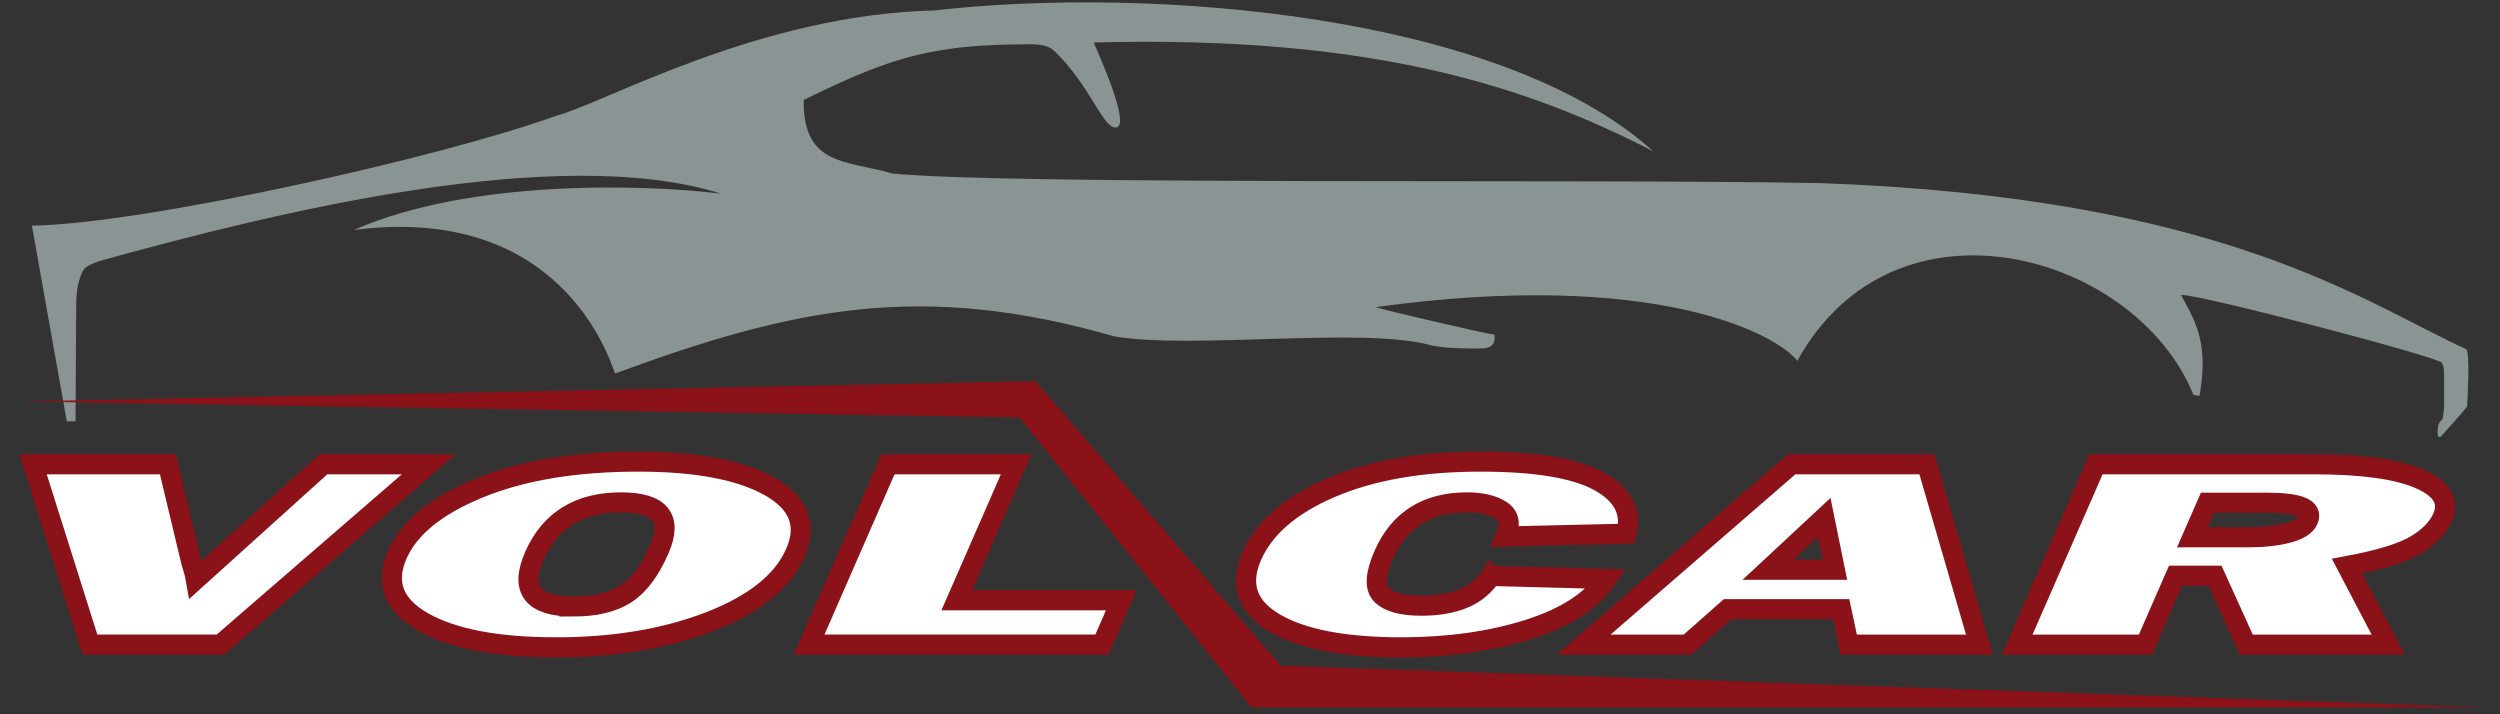
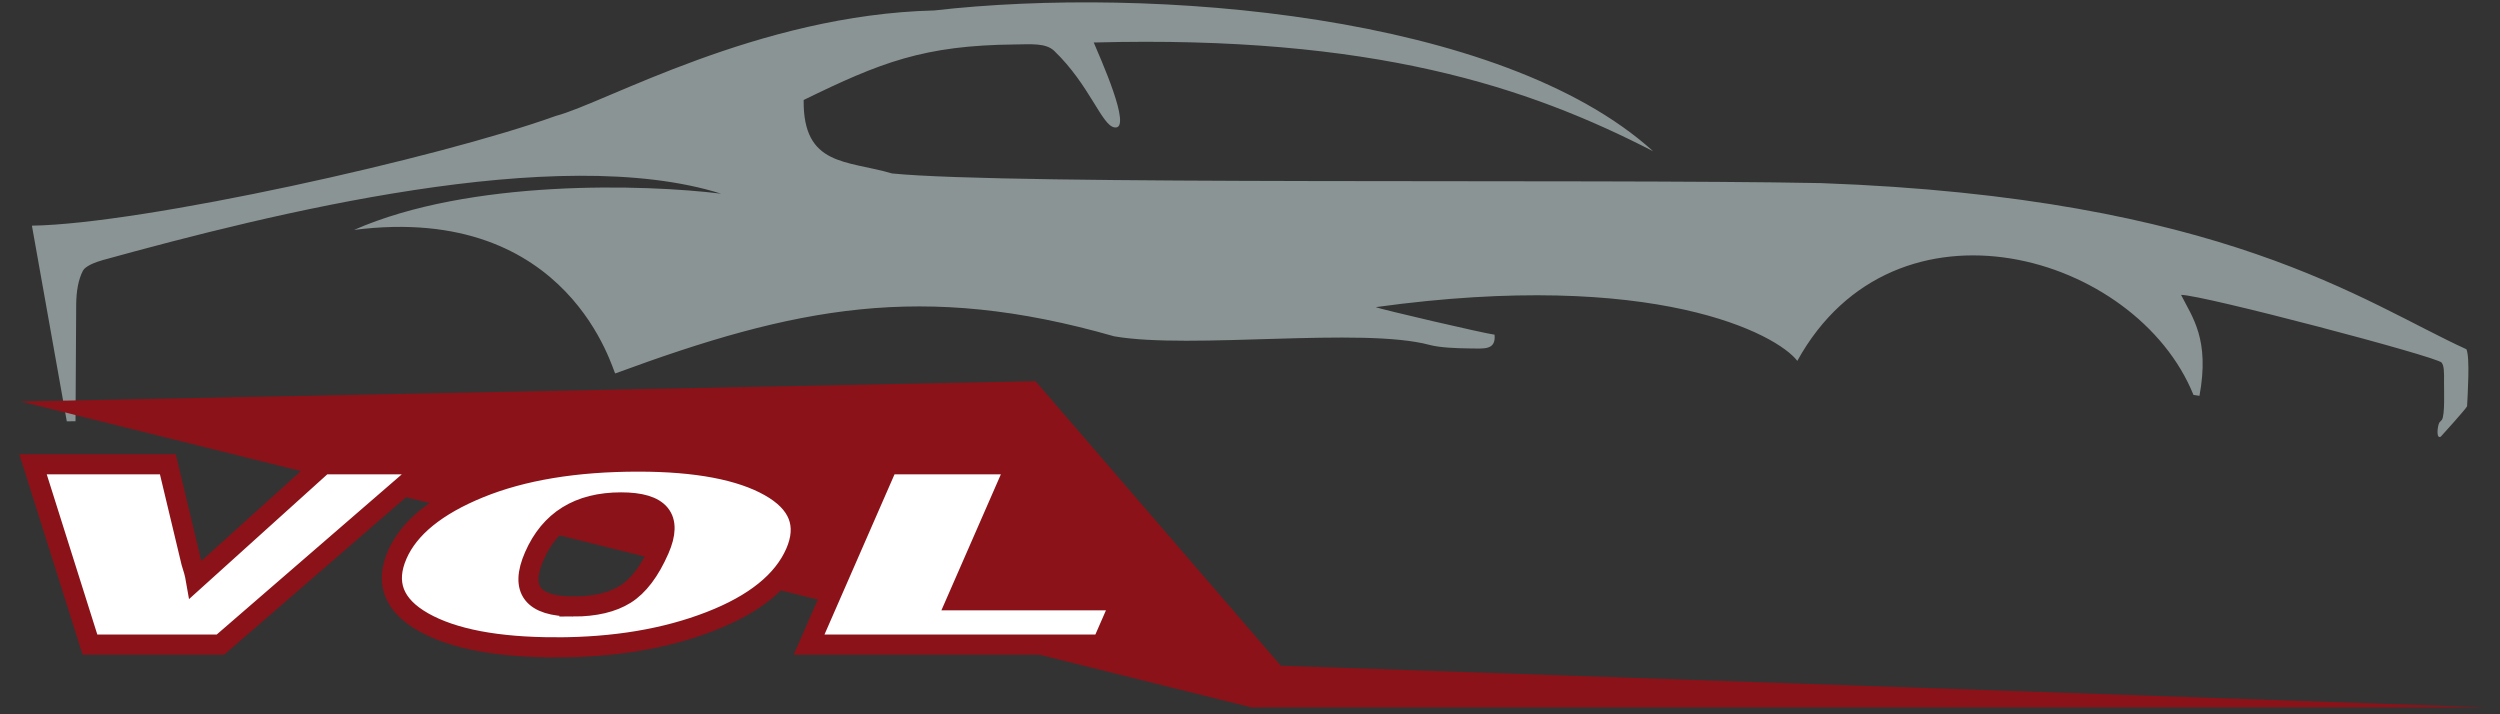
<svg xmlns="http://www.w3.org/2000/svg" xmlns:ns1="http://sodipodi.sourceforge.net/DTD/sodipodi-0.dtd" xmlns:ns2="http://www.inkscape.org/namespaces/inkscape" width="210" height="60" viewBox="0 0 55.563 15.875" version="1.1" id="svg1580" ns1:docname="LogoVolCar.svg" ns2:version="1.3.2 (091e20e, 2023-11-25, custom)">
  <rect x="0" y="0" width="55.563" height="15.875" fill="#333333" stroke="none" />
  <defs id="defs1577" />
  <g id="layer1" transform="matrix(0.749,0,0,0.749,-10.385,-9.316)">
    <path d="m 32.122,23.519 c -0.055,0.02 -1.302,-5.081 -7.751,-4.259 3.444,-1.517 8.649,-1.353 10.893,-1.075 -4.854,-1.53 -13.347,0.59 -18.348,1.97 -0.222,0.061 -0.518,0.178 -0.589,0.313 -0.137,0.26 -0.198,0.615 -0.201,0.999 l -0.02,3.471 -0.259,0.002 -1.035,-5.806 c 3.267,-0.047 12.056,-1.997 15.55,-3.258 1.439,-0.374 5.991,-3.001 11.227,-3.128 6.426,-0.735 16.826,0.099 21.33,4.178 -3.707,-1.909 -8.295,-3.448 -16.599,-3.227 0.151,0.369 1.176,2.618 0.615,2.519 -0.375,-0.052 -0.736,-1.261 -1.79,-2.272 -0.247,-0.237 -0.69,-0.194 -1.157,-0.189 -2.711,0.025 -3.997,0.534 -6.276,1.648 -0.023,1.978 1.291,1.785 2.625,2.18 3.524,0.351 20.67,0.154 27.555,0.286 11.962,0.43 16.122,3.547 19.159,4.93 0.112,0.24 0.034,1.381 0.02,1.693 -0.057,0.103 -0.702,0.814 -0.779,0.899 -0.143,0.087 -0.103,-0.303 -0.045,-0.415 l 0.076,-0.083 c 0.095,-0.136 0.061,-0.894 0.064,-1.096 0.005,-0.36 -0.002,-0.506 -0.07,-0.601 -0.122,-0.173 -7.126,-2.019 -7.733,-2.01 0.335,0.667 0.856,1.313 0.546,2.995 l -0.178,-0.027 C 77.258,19.962 70.097,17.891 67.197,23.146 66.597,22.36 62.999,20.405 54.689,21.551 c 0.112,0.058 3.224,0.781 3.524,0.818 0.047,0.471 -0.32,0.411 -0.741,0.408 -0.353,-0.003 -0.881,-0.022 -1.181,-0.103 -2.005,-0.542 -7.089,0.14 -9.366,-0.257 -5.695,-1.63 -9.464,-0.867 -14.803,1.102" style="fill:#8a9494;fill-opacity:1;fill-rule:evenodd;stroke:none;stroke-width:0.152" id="path182" />
    <g id="g5345" transform="matrix(0.431,0,0,0.431,9.358,-16.414)">
-       <path d="m 10.846,104.182 73.068,-1.46 17.663,20.489 86.904,3.003 H 99.461 L 82.759,105.329 Z" style="fill:#8b1218;fill-opacity:1;fill-rule:nonzero;stroke:none;stroke-width:0.147" id="path30" transform="matrix(0.956,0,0,0.956,1.529,-5.016)" />
+       <path d="m 10.846,104.182 73.068,-1.46 17.663,20.489 86.904,3.003 H 99.461 Z" style="fill:#8b1218;fill-opacity:1;fill-rule:nonzero;stroke:none;stroke-width:0.147" id="path30" transform="matrix(0.956,0,0,0.956,1.529,-5.016)" />
      <path d="M 40.218,108.705 25.213,121.692 H 15.818 l -4.1,-12.988 h 9.71 l 1.689,7.062 c 0.14,0.419 0.254,0.828 0.324,1.233 l 9.191,-8.295 z m 9.152,13.182 c -4.228,0 -7.41,-0.607 -9.547,-1.817 -2.137,-1.21 -2.758,-2.83 -1.872,-4.858 0.847,-1.937 2.825,-3.541 5.924,-4.806 3.098,-1.262 6.912,-1.895 11.433,-1.895 4.183,0 7.339,0.597 9.454,1.788 2.115,1.191 2.734,2.781 1.865,4.771 -0.901,2.061 -2.952,3.713 -6.154,4.956 -3.202,1.243 -6.897,1.863 -11.103,1.863 z m 1.248,-2.94 c 1.562,0 2.818,-0.295 3.758,-0.883 0.94,-0.587 1.755,-1.662 2.438,-3.223 0.989,-2.262 0.07,-3.391 -2.746,-3.391 -3.041,0 -5.122,1.288 -6.25,3.868 -1.057,2.418 -0.122,3.628 2.8,3.628 z m 39.474,-0.448 -1.396,3.193 H 67.608 l 5.678,-12.988 h 9.238 l -4.282,9.794 z" style="fill:#ffffff;fill-opacity:1;fill-rule:nonzero;stroke:#8b1218;stroke-width:1.447;stroke-dasharray:none;stroke-opacity:1" id="path32" transform="matrix(0.956,0,0,0.956,1.529,-5.016)" />
-       <path d="m 116.71,116.747 8.331,0.218 c -1.092,1.587 -2.983,2.804 -5.674,3.651 -2.691,0.847 -5.731,1.272 -9.118,1.272 -4.078,0 -7.112,-0.584 -9.104,-1.749 -1.999,-1.165 -2.548,-2.778 -1.652,-4.829 0.89,-2.035 2.794,-3.677 5.713,-4.926 2.92,-1.249 6.504,-1.873 10.755,-1.873 3.973,0 6.822,0.474 8.541,1.421 1.711,0.948 2.37,2.207 1.964,3.771 l -8.694,0.201 c 0.379,-0.867 0.268,-1.49 -0.329,-1.876 -0.597,-0.386 -1.422,-0.578 -2.459,-0.578 -2.891,0 -4.893,1.262 -5.998,3.79 -0.619,1.415 -0.664,2.379 -0.135,2.885 0.536,0.51 1.484,0.763 2.843,0.763 2.426,0 4.097,-0.714 5.015,-2.142 z m 25.768,4.946 -0.544,-2.551 h -8.178 l -2.888,2.551 h -7.48 l 14.975,-12.988 h 9.748 l 3.777,12.988 z m -5.805,-5.394 h 4.806 l -0.766,-3.761 z m 44.656,5.394 h -10.221 l -2.253,-4.965 h -2.839 l -2.171,4.965 h -9.238 l 5.678,-12.988 h 15.696 c 3.462,0 5.997,0.351 7.606,1.052 1.609,0.701 2.158,1.626 1.656,2.775 -0.328,0.75 -0.97,1.412 -1.927,1.986 -0.957,0.574 -2.605,1.081 -4.952,1.519 z m -14.104,-7.73 h 3.943 c 1.157,0 2.133,-0.104 2.931,-0.315 0.798,-0.211 1.286,-0.519 1.465,-0.928 0.365,-0.834 -0.633,-1.249 -2.999,-1.249 h -4.251 z" style="fill:#ffffff;fill-opacity:1;fill-rule:nonzero;stroke:#8b1218;stroke-width:1.447;stroke-dasharray:none;stroke-opacity:1" id="path34" transform="matrix(0.956,0,0,0.956,1.529,-5.016)" />
    </g>
  </g>
</svg>